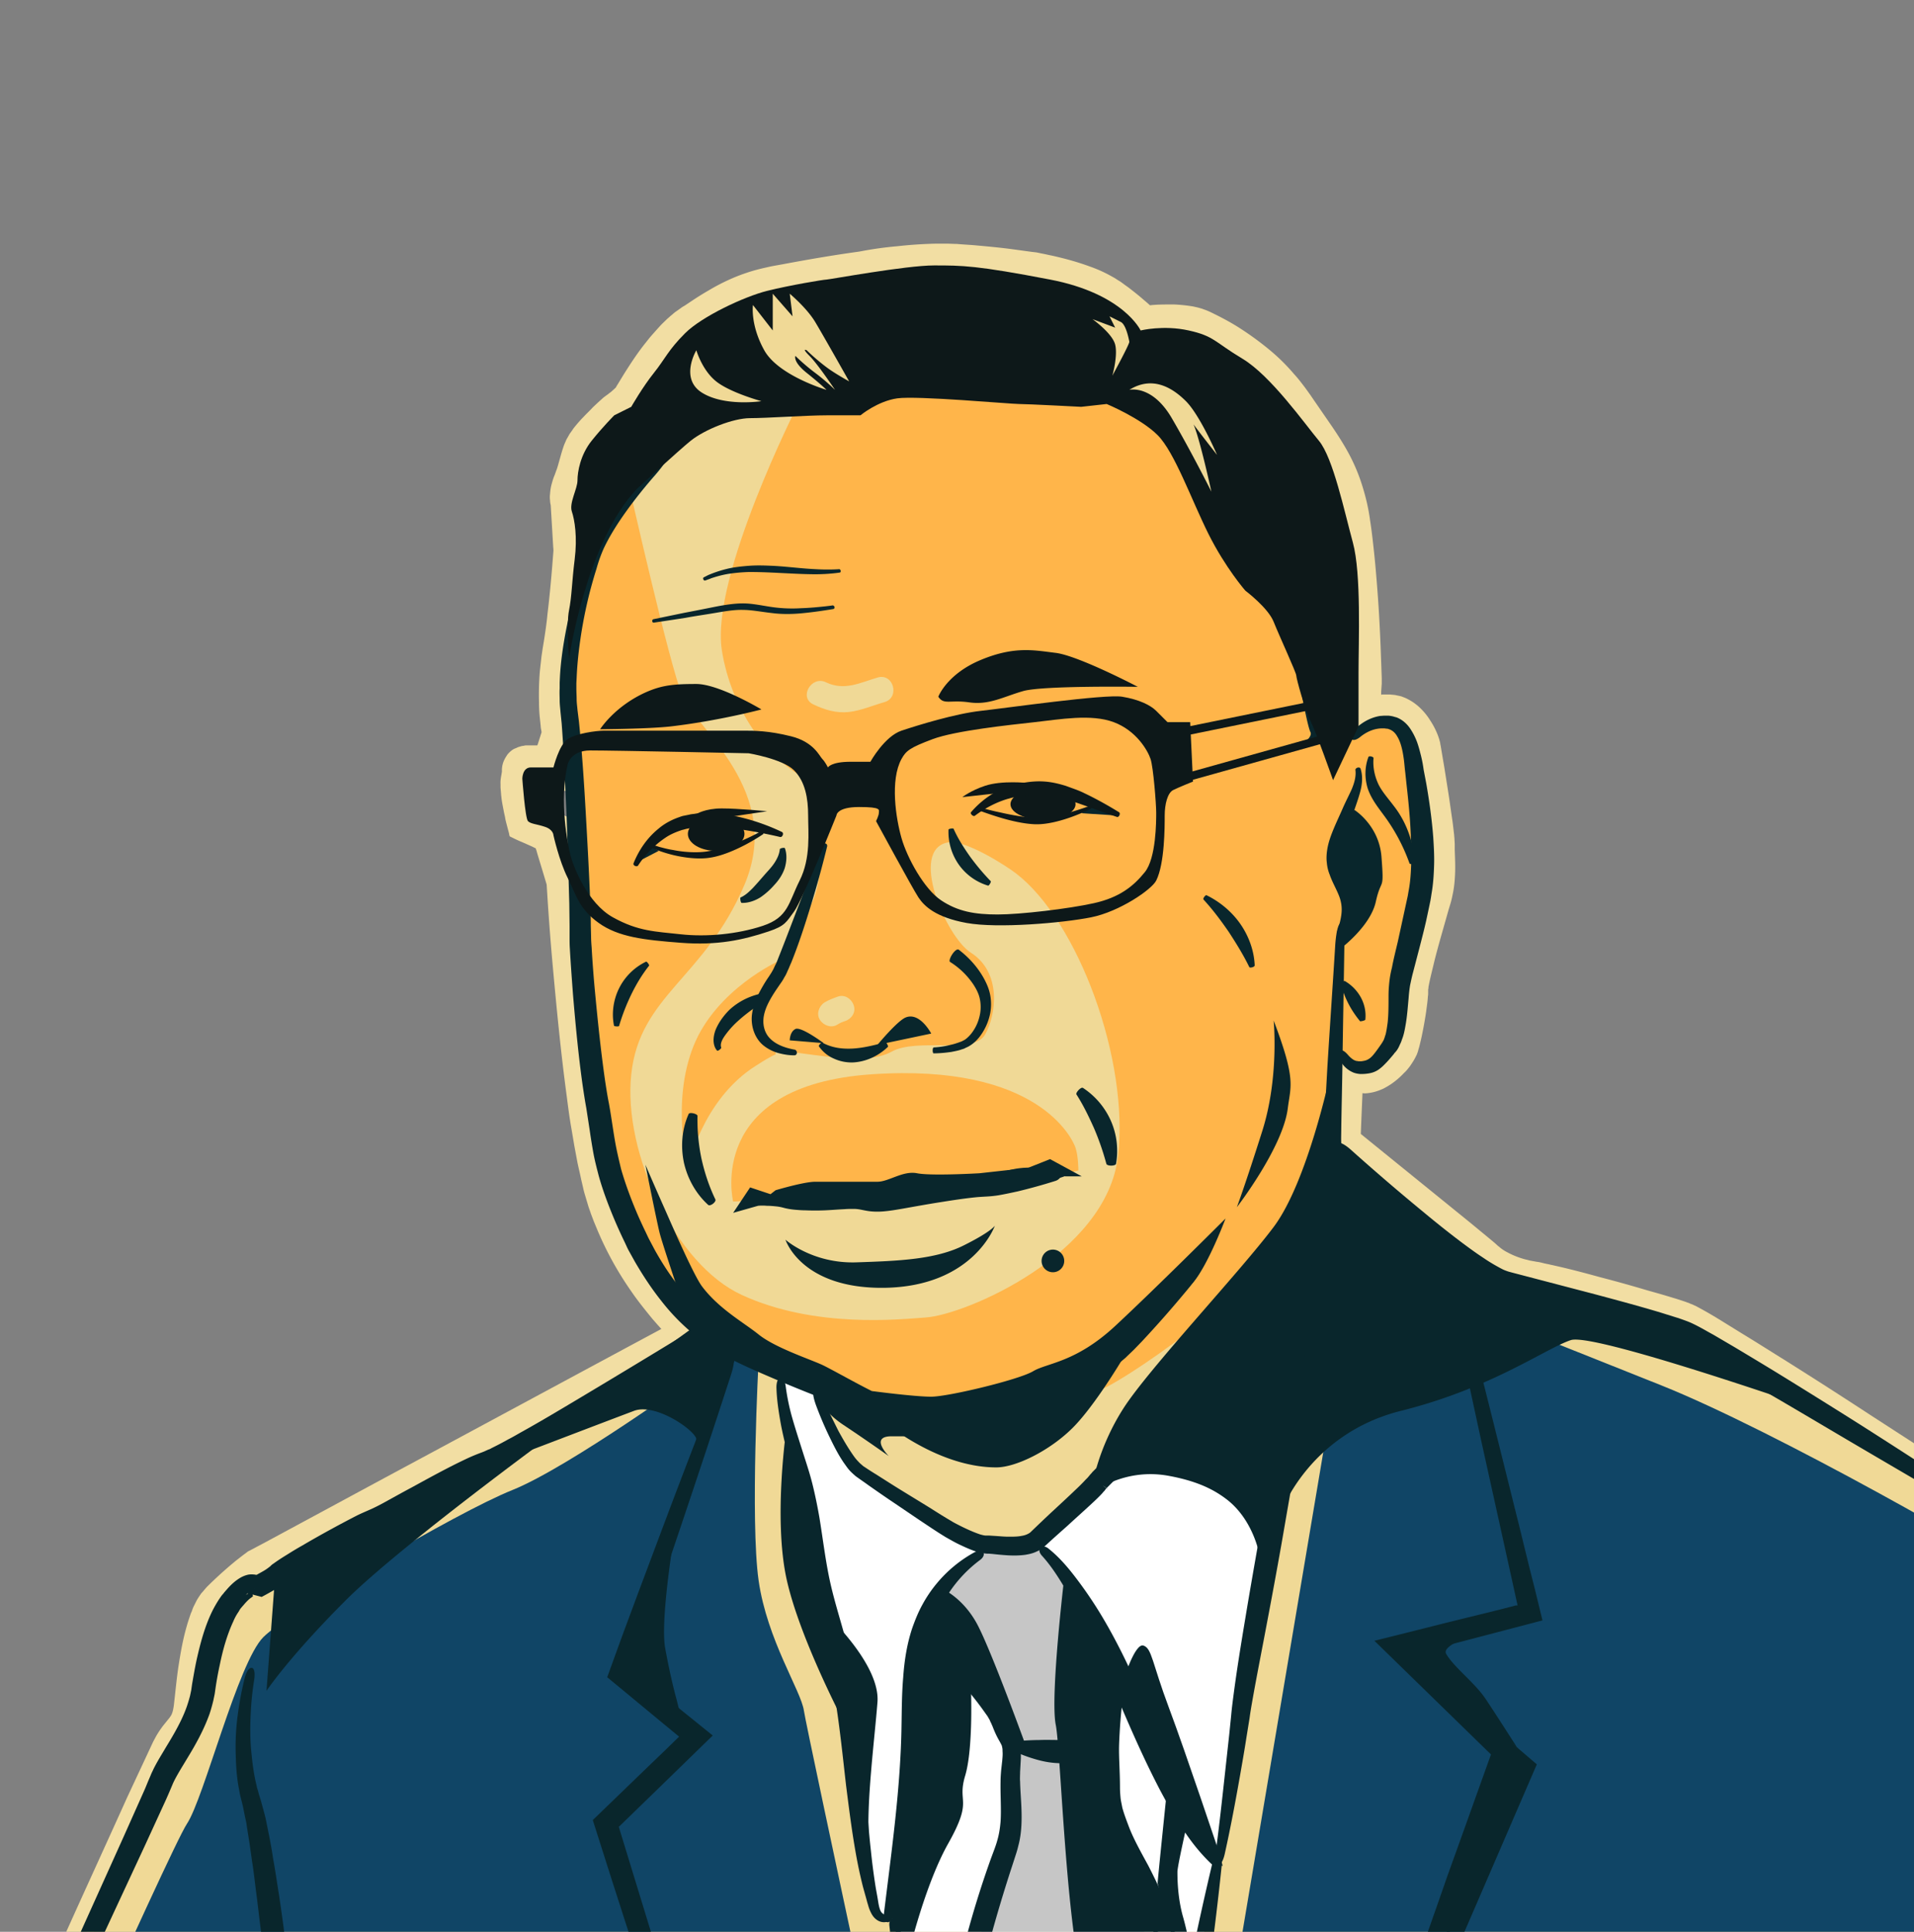
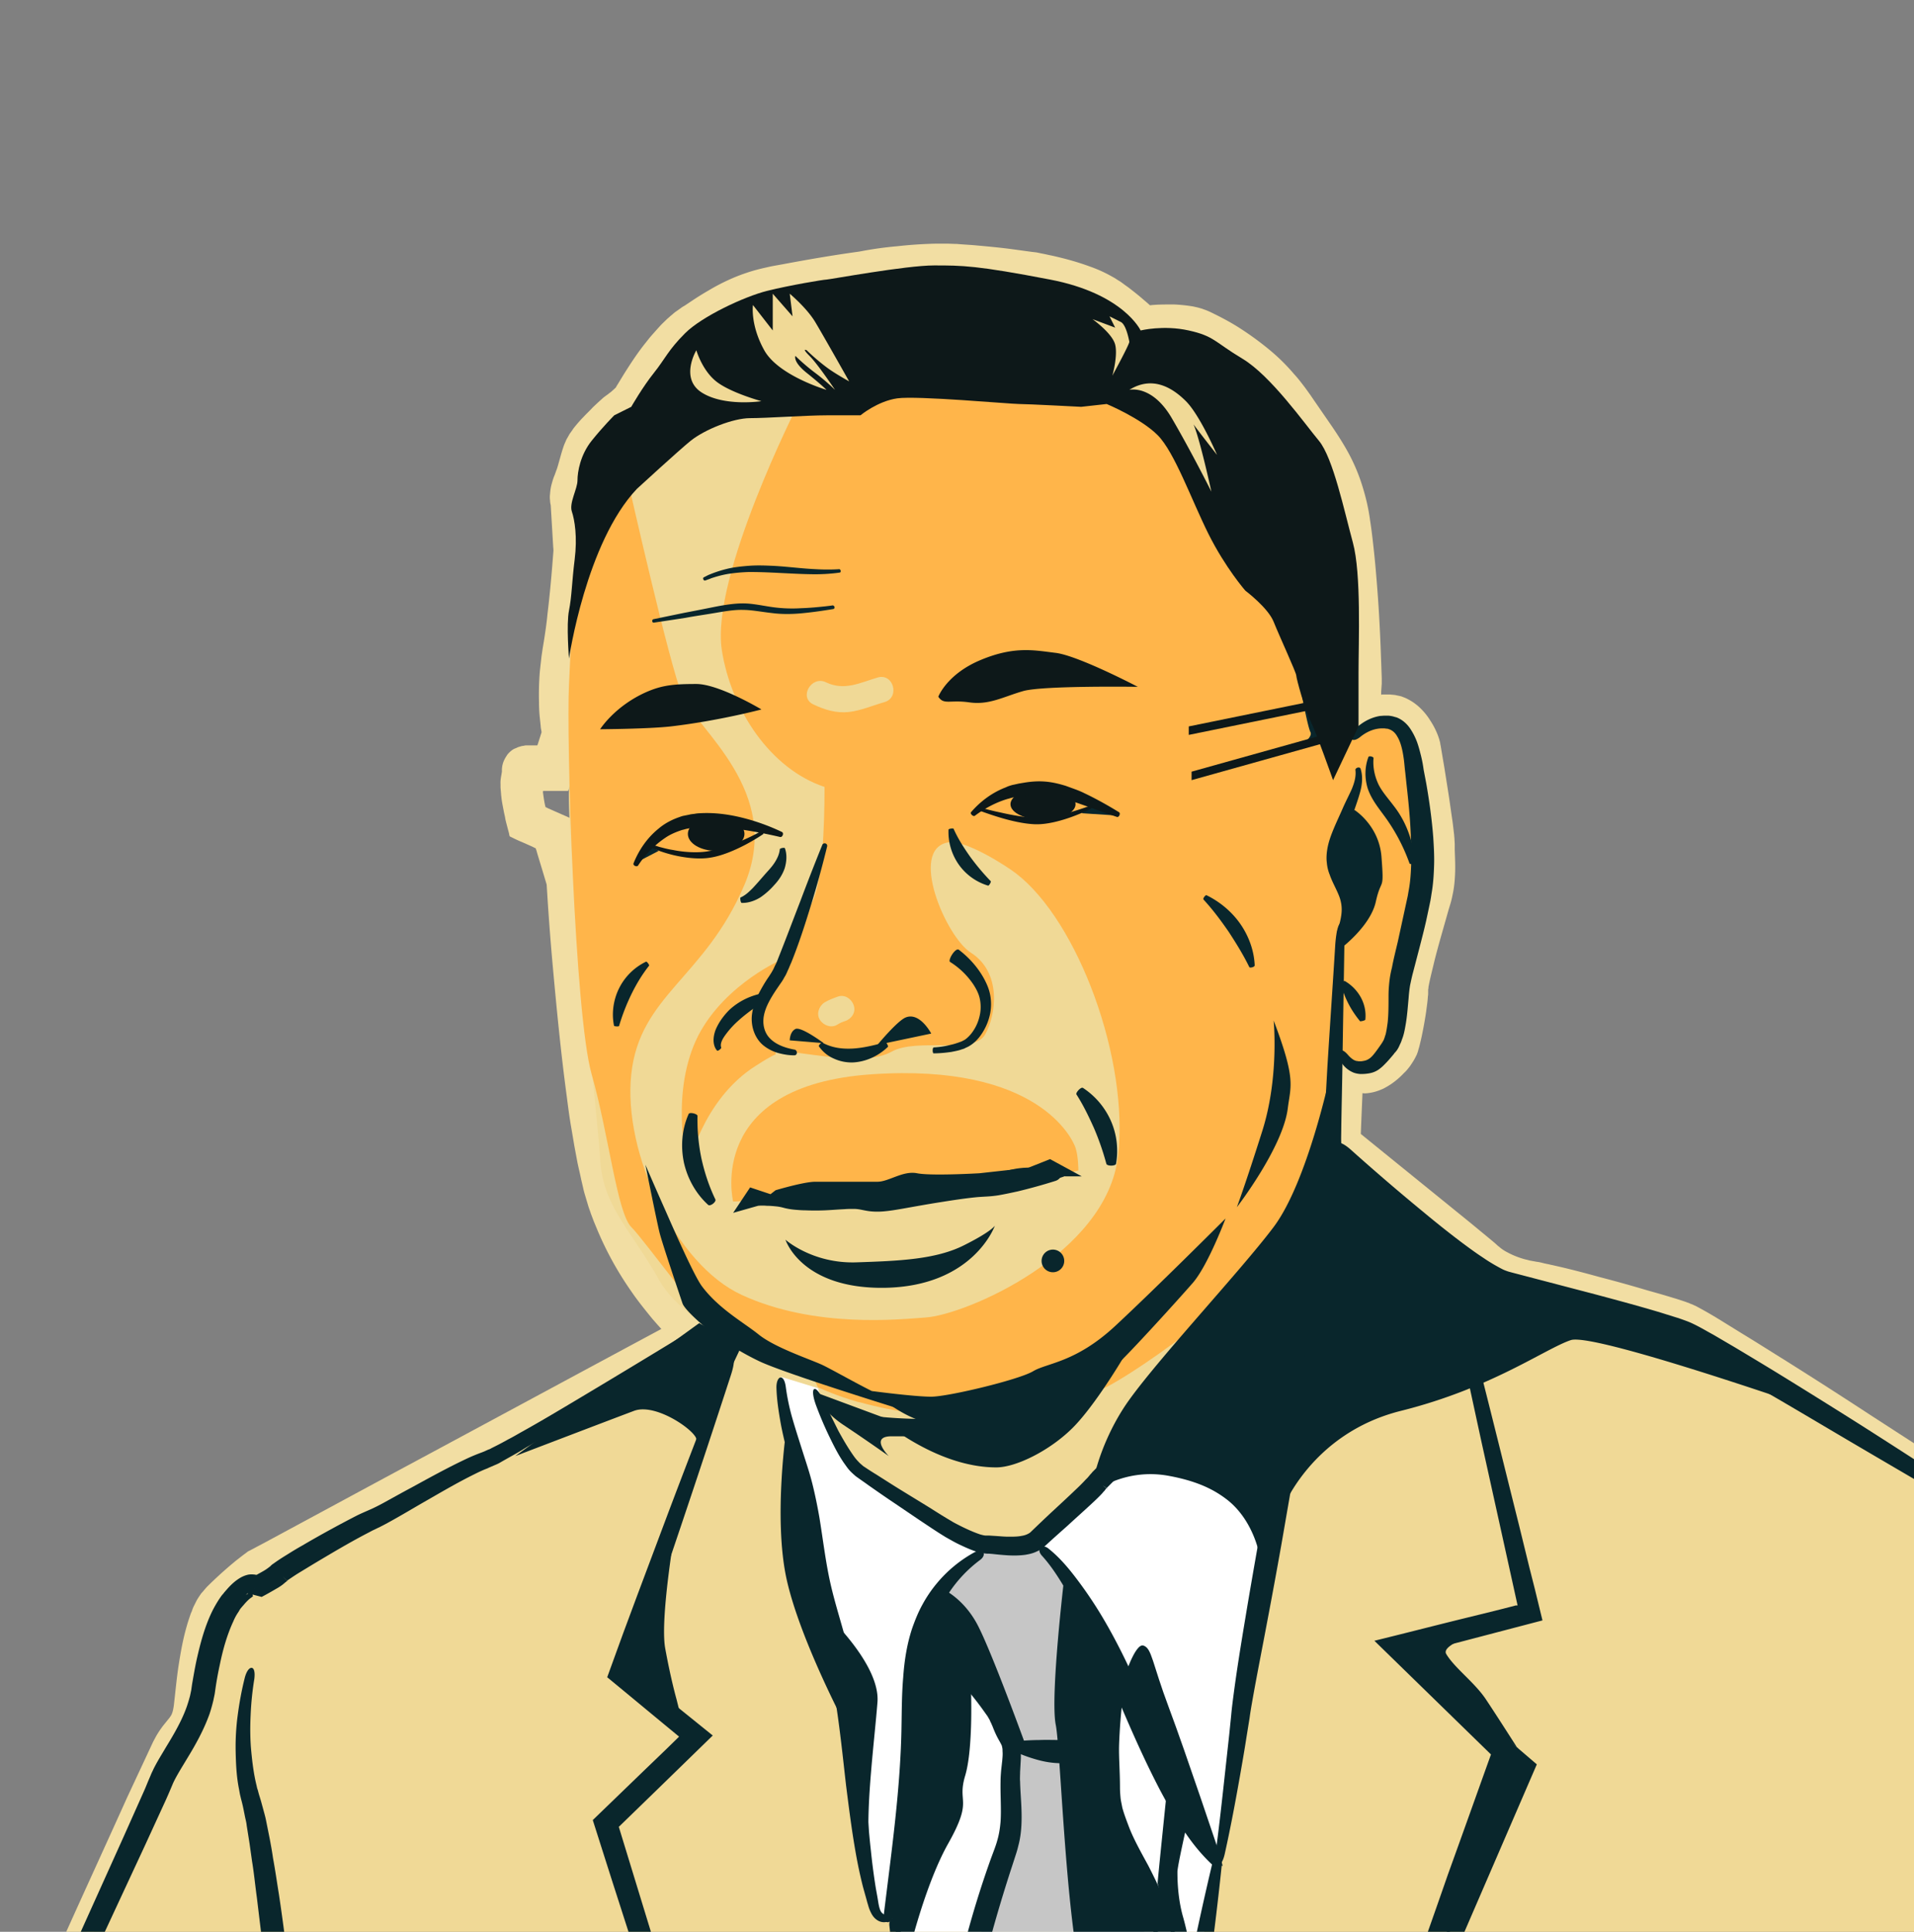
<svg xmlns="http://www.w3.org/2000/svg" width="220" height="222" fill="none" viewBox="0 0 220 222">
  <rect x="0" y="0" width="220" height="222" fill="#808080" stroke="none" />
  <path fill="#F2DEA3" d="M247.816 219.204c-.618-3.9-1.236-7.768-1.887-11.668-.325-1.95-.65-3.868-1.008-5.818-.358-1.917-.716-3.868-1.204-5.688a90.903 90.903 0 0 0-1.691-5.59c-.585-1.852-1.236-3.737-1.854-5.59l-.976-2.795-.228-.683-.13-.357c-.032-.065-.032-.065-.032-.13l-.065-.163a13.755 13.755 0 0 0-.553-1.202 6.69 6.69 0 0 0-.651-1.073c-.227-.325-.52-.617-.618-.682-.162-.13-.39-.163-.585-.163h-.228l-.098.033a.455.455 0 0 0-.195.065l-.097.032c-.13.033-.195.098-.293.13-.455.065-.878.13-1.236.228-.163.065-.358 0-.586 0-.195-.033-.422-.033-.65-.065l-10.149-6.403-9.79-6.11a785.907 785.907 0 0 0-9.791-6.045c-1.626-1.008-3.285-1.983-4.912-2.99l-2.472-1.463c-.813-.487-1.659-.942-2.439-1.365l-.293-.13c-.098-.032-.195-.097-.228-.097l-.065-.033h-.032c-.033.065.065-.162.065-.26l.097-.357c-.422 1.202-.13.325-.227.585h-.065l-.326-.098c-.422-.13-.878-.26-1.333-.39-.911-.26-1.822-.52-2.765-.78l-5.562-1.463c-1.854-.455-3.708-.91-5.53-1.3-.228-.032-.455-.097-.683-.13-.228-.032-.455-.097-.65-.097l-.716-.098a6.408 6.408 0 0 1-.846-.162 12.48 12.48 0 0 1-3.22-1.235c-.52-.293-1.008-.585-1.529-1.008l-.195-.162-.228-.195-.162-.13-.521-.423-2.244-1.787-4.521-3.575-9.954-7.866c.098-3.412.228-6.825.326-10.237l3.903-1.528c.195-.358-2.635 2.73-1.334 1.333l.163-.163c.065-.097.163-.162.228-.26.13-.162.26-.325.357-.487.098-.163.228-.293.326-.456l.065-.13.065.033c.065.032.13.065.227.13.163.097.358.162.586.26l.163.065h.162c.098-.032.033 0 .358-.195.26-.163.52-.423.781-.683.227-.26.455-.552.52-.715v-.032-.033l.033-.162.162-.715c.195-.943.391-1.95.521-2.893.065-.455.13-.942.13-1.365v-.78c0-.097 0-.227.032-.292l.033-.228c.032-.162.032-.325.065-.455a39.79 39.79 0 0 1 .683-3.217c.488-2.048 1.041-4.063 1.594-6.046l.195-.747c.065-.195.098-.358.13-.553.065-.39.13-.78.163-1.202.065-.845 0-1.755-.033-2.828 0-.26-.032-.552-.032-.845v-.227l-.033-.325a11.388 11.388 0 0 0-.195-1.43c-.13-1.008-.293-2.015-.455-3.023l-.488-3.023-.163-1.56-.13-.747-.033-.195c0 .032 0-.033-.032-.065-.26-.683-.683-1.3-.976-1.528-.032-.032-.065-.032-.098-.065-.032 0-.032-.032-.065-.032h-.065H159.179l-.163.032-.357.098-.163.032-.195.13-.423.26c-.651-.26-1.138-.487-1.496-.617-.358-.13-.586-.228-.748-.293l-.13-.032h-.033-.033l-.065-.033-.618-.325-1.268-.617.293-5.33-.065-1.723-.098-1.755c-.13-2.34-.26-4.68-.455-7.02-.196-2.308-.423-4.648-.749-6.858-.357-2.178-.91-4.128-1.886-5.948-.943-1.82-2.375-3.672-3.741-5.72l-.52-.747-.456-.618c-.325-.422-.618-.812-.975-1.202a20.95 20.95 0 0 0-2.277-2.21 25.638 25.638 0 0 0-2.603-1.918 26.385 26.385 0 0 0-2.797-1.56c-.228-.098-.488-.228-.585-.26-.065-.033-.13-.033-.228-.065l-.13-.033-.163-.032a8.115 8.115 0 0 0-1.366-.13c-.488 0-1.008 0-1.529.032l-.39.033-.195.032c-.13 0-.293.033-.423.033-.586.065-1.171.162-1.789.26a62.338 62.338 0 0 1-1.561-1.43l-.488-.423-.391-.325-1.561-1.267-.39-.293c-.13-.097-.293-.227-.358-.26-.098-.065-.163-.13-.293-.195l-.325-.195a10.654 10.654 0 0 0-1.626-.682 26.289 26.289 0 0 0-3.741-1.04l-.976-.195-.228-.033-.195-.032-.52-.065a44.11 44.11 0 0 0-2.049-.26c-1.367-.163-2.765-.325-4.131-.423-.683-.065-1.366-.097-2.05-.162-.292 0-.618-.033-.91-.033h-.976c-1.301.033-2.667.13-4.034.293-1.366.13-2.732.325-4.098.52-2.732.39-5.497.845-8.262 1.365l-.52.097-.488.098c-.325.065-.65.13-.943.195-.618.13-1.236.325-1.822.487-1.171.39-2.212.878-3.318 1.528a36.05 36.05 0 0 0-1.724 1.072l-.91.585-.228.13-.098.065-.065.065-.293.228c-.845.617-1.691 1.527-2.472 2.535a40.829 40.829 0 0 0-2.244 3.25l-.553.91-.325.488c-.033.065-.13.195-.195.292l-.13.163-.163.195c-.13.13-.228.26-.358.39l-.293.292a3.285 3.285 0 0 1-.52.423l-.488.39-.26.195-.196.13-.422.39-.488.487-.944.943c-.292.325-.585.617-.78.91l-.065.097c-.033.033-.033.065-.065.065l-.065.065v.033l-.26-.13-.13-.065c.162.097-.391-.195.357.195v.032l-.065.098c-.032.065-.065.13-.097.227-.13.293-.228.618-.326 1.105-.13.455-.293 1.04-.488 1.593-.065.13-.097.292-.162.422l-.13.325c-.066.163-.098.293-.13.423-.033.13-.033.227-.033.26H68.2c-.195 0-.357 0-.553.032-.195.033-.39.033-.618.098-.065 0-.13.032-.162.032a.462.462 0 0 0-.195.066c-.066.032-.163.032-.26.065l-.196.065-.13.064h-.032c4.228-1.82 1.17-.52 2.114-.942l-.033-.098.26 1.008.196 3.283.097 1.657.033.423v.39l-.033.325-.065.845c-.162 2.242-.39 4.452-.683 6.695a59.23 59.23 0 0 1-.488 3.347l-.13.846-.13.747c-.032.26-.065.488-.098.748-.032.26-.065.487-.065.747a23.155 23.155 0 0 0-.097 2.99c0 .488.032.975.097 1.463.033.227.033.487.065.715 0 .13.033.227.066.357l.032.195.065.358-.032.747-.033.748c-.618 1.885-1.269 3.737-1.887 5.623h-2.862c-.032 0 0 .032-.032.064v.131c.064.455.13.942.227 1.397l.065.26.033.033h.032l.26.13 2.505 1.105 1.399 4.745.585 2.015c.065.13.033.292.065.455l.033.357.032.455.065.943c.163 2.503.326 5.005.52 7.54.391 5.005.88 10.01 1.497 14.983.163 1.235.325 2.47.52 3.705l.293 1.853.326 1.82c.097.617.227 1.202.357 1.787l.196.878c.065.292.162.552.227.845l.228.845c.065.293.195.553.293.845l.292.845.326.813a31.367 31.367 0 0 0 3.382 6.24c.651 1.007 1.4 1.95 2.147 2.86.39.455.781.91 1.171 1.332.196.228.39.423.618.65l.586.585 1.854 1.756-1.92 1.592-2.146 1.755c-10.181 5.33-20.395 10.628-30.576 15.958-5.074 2.633-10.116 5.265-15.19 7.898l-1.887.975-.357.032c-.033 0-.033.033-.065.033l-.195.13c-.26.195-.553.422-.814.617a41.137 41.137 0 0 0-3.09 2.698c-.162.13-.195.195-.26.26l-.098.098a.695.695 0 0 0-.097.162c-.065.098-.13.195-.195.325l-.196.39c-.064.13-.13.26-.162.423-.065.13-.13.26-.163.422-.097.293-.227.585-.293.91-.357 1.268-.65 2.6-.878 3.965-.227 1.365-.39 2.73-.585 4.16-.098.715-.228 1.69-.716 2.633-.26.488-.553.878-.813 1.17-.26.293-.423.52-.618.748-.163.227-.325.487-.488.747l-.228.39-.227.488-.911 1.917-1.854 3.803c-2.44 5.135-4.912 10.303-7.351 15.438-4.912 10.27-9.824 20.573-14.735 30.843-5.985 12.383-7.579 11.636-1.984-.91 4.716-10.368 9.4-20.735 14.117-31.136 2.341-5.2 4.716-10.368 7.058-15.568l1.822-3.9.91-1.95.228-.487c.098-.195.195-.358.293-.553.195-.357.422-.715.683-1.072.227-.325.52-.651.715-.911a3.49 3.49 0 0 0 .423-.585c.163-.325.26-.812.325-1.495.163-1.397.293-2.86.52-4.29.229-1.462.489-2.925.912-4.387.097-.358.227-.748.358-1.138.064-.195.13-.39.227-.585.065-.195.13-.39.228-.585l.293-.585c.097-.195.227-.39.357-.585l.196-.292.26-.293c.162-.195.358-.423.455-.52a47.239 47.239 0 0 1 3.318-2.99l.878-.683.228-.162c.13-.098.228-.195.39-.26l.553-.293 1.887-1.007c5.009-2.698 10.05-5.428 15.06-8.125 9.986-5.363 19.972-10.758 29.958-16.121.585-.487 1.17-1.008 1.756-1.495l-.065 3.348c-.293-.293-.52-.488-.78-.748a15.674 15.674 0 0 1-.716-.747 55.358 55.358 0 0 1-1.334-1.496c-.846-1.04-1.691-2.08-2.44-3.185a37.771 37.771 0 0 1-3.87-7.02l-.39-.942-.358-.943c-.098-.325-.228-.617-.326-.975l-.292-.975c-.098-.325-.196-.65-.26-.975l-.228-.975c-.13-.65-.293-1.3-.423-1.918l-.358-1.917-.325-1.918c-.228-1.267-.39-2.535-.553-3.802-.683-5.07-1.171-10.141-1.627-15.178-.227-2.535-.422-5.07-.585-7.606l-.098-1.56-.488-1.625-.553-1.82-.13-.455-.065-.195-.032-.065-.033-.032H61.5l-.325-.163-1.171-.52c-.488-.195-.944-.422-1.4-.65-.032 0-.032-.065-.032-.065l-.032-.097-.033-.195-.097-.358-.195-.747c-.066-.26-.13-.488-.163-.748l-.13-.585c-.098-.552-.228-1.105-.293-1.722 0-.065-.032-.196-.032-.326l-.033-.39-.033-.39v-.39c-.032-.52.098-.974.163-1.462a2.74 2.74 0 0 1 .325-1.43c.098-.195.196-.325.293-.488.13-.162.293-.325.455-.455a1.65 1.65 0 0 1 .52-.292c.099-.033.196-.098.294-.13l.325-.098c.098-.032.228-.032.358-.065.13-.032.227-.032.357-.032h1.074-.651c-.032 0 0 0 0 0h1.497-.781l.032-.065.456-1.43v-.033l-.033-.227a2.55 2.55 0 0 1-.065-.455c-.032-.325-.065-.618-.097-.91a17.05 17.05 0 0 1-.098-1.82c-.032-1.203 0-2.405.098-3.575l.097-.878.098-.877.13-.878.13-.78c.163-1.04.325-2.113.423-3.185.26-2.145.455-4.29.618-6.435l.065-.813V63.2l-.032-.423-.098-1.657-.195-3.283.26 1.008-.033-.098-.032-.065-.033-.065-.032-.13c-.033-.065-.033-.13-.065-.195l-.033-.162-.032-.13a2.509 2.509 0 0 1-.065-.488 2.866 2.866 0 0 1 0-.748c.032-.455.097-.845.195-1.17.097-.357.195-.682.325-.975l.13-.357c.033-.098.065-.195.098-.26.13-.358.227-.748.358-1.203.13-.455.292-1.072.52-1.69.065-.162.13-.292.195-.455.065-.162.13-.26.26-.487l.163-.293.163-.227.162-.228.13-.195c.39-.487.749-.91 1.139-1.3.358-.39.748-.747 1.106-1.137l.553-.52.65-.585.13-.098.13-.097.228-.163.163-.13c.13-.097.228-.162.325-.26.195-.163.456-.422.39-.358 0 .033.066-.065.13-.195l.26-.422.554-.91c.78-1.235 1.594-2.503 2.57-3.705.227-.293.487-.618.748-.91.26-.293.52-.585.813-.91.26-.293.585-.585.878-.878.163-.13.325-.292.488-.422.163-.13.325-.293.52-.423l.553-.39.13-.097.098-.065.228-.13.878-.585a31.92 31.92 0 0 1 1.887-1.17c1.3-.78 2.862-1.528 4.358-2.015.748-.26 1.529-.455 2.277-.618.39-.097.748-.162 1.106-.227l.553-.098.52-.097c2.798-.52 5.628-1.008 8.49-1.398a41.915 41.915 0 0 1 4.391-.617 49.728 49.728 0 0 1 4.424-.293h1.171c.39 0 .813.032 1.203.032.716.066 1.464.098 2.18.163 1.431.13 2.862.26 4.293.455l2.147.293.553.064.325.066.293.064c.39.066.748.163 1.106.228 1.464.325 2.927.715 4.424 1.268.748.26 1.496.585 2.277 1.007l.585.325c.195.13.39.26.618.39.228.163.358.26.488.358l.455.325c.586.455 1.171.91 1.724 1.397l.423.358.325.292.261-.032.488-.033c.65-.032 1.333-.032 2.016-.032a18.44 18.44 0 0 1 2.18.227l.292.065.293.065c.195.065.39.098.618.195.488.163.748.293 1.074.455 1.203.585 2.341 1.203 3.415 1.918a35.275 35.275 0 0 1 3.123 2.307 22.495 22.495 0 0 1 2.797 2.763c.455.488.846 1.008 1.268 1.56l.586.813.488.715 2.016 2.925c.684 1.007 1.399 2.112 2.017 3.282a20.935 20.935 0 0 1 1.529 3.738c.39 1.267.683 2.568.846 3.835.195 1.235.325 2.47.455 3.673.13 1.202.228 2.405.325 3.607.196 2.405.326 4.778.423 7.183l.065 1.788.065 1.82v.65l-.032.455-.033.455v.357h.033c.032-.032.065-.032.097-.032h.879c.195.032.39.032.618.065.26.065.488.097.715.162.228.098.456.163.683.293.195.097.423.227.618.357.195.13.358.26.521.39a7.311 7.311 0 0 1 1.496 1.755 8.69 8.69 0 0 1 .911 1.82l.097.293c.033.13.065.227.098.357.032.13.032.26.065.358l.033.195.13.78.26 1.527.488 3.088c.162 1.04.292 2.048.455 3.12.065.52.13 1.04.195 1.625 0 .163.033.293.033.455l.032.553v.682c.033.975.098 2.145 0 3.348a12.03 12.03 0 0 1-.26 1.852c-.065.325-.13.618-.228.943l-.227.747c-.553 1.983-1.139 3.933-1.627 5.883-.227.975-.488 1.95-.65 2.828-.033.13-.033.195-.033.292l-.032.13v.098h0v.227c0 .163 0 .325-.033.488-.032.617-.13 1.17-.195 1.722a46.807 46.807 0 0 1-.585 3.185l-.196.813-.065.227a5.46 5.46 0 0 0-.097.358l-.13.358-.163.325c-.195.39-.423.715-.618 1.007-.228.293-.423.553-.683.78a8.865 8.865 0 0 1-1.561 1.333c-.163.097-.293.195-.488.292a3.272 3.272 0 0 1-.586.293 5.403 5.403 0 0 1-1.366.39c-.228.032-.488.065-.716.032l-.357-.032-.358-.098-.163-.032h-.032s0-.033-.033 0h-.032l-.326-.13c-.097-.033-.227-.098-.325-.13l-.195-.098c-.26-.13-.553-.227-.813-.39a7.425 7.425 0 0 1-.456-.26c-.097-.032-.162-.097-.26-.162l-.162-.13-.098-.098-.065-.065-.065-.032-.098-.098 3.904-1.527c-.098 2.665-.228 5.33-.326 7.962l8.1 6.566 4.488 3.64 2.245 1.852.585.488.391.357.065.033.065.065c.227.195.553.422.878.585.65.357 1.399.65 2.147.845.195.032.357.097.553.13l.715.13c.293.032.521.097.781.162s.488.098.748.163c1.952.422 3.806.91 5.692 1.43 1.887.487 3.741 1.007 5.595 1.56.943.26 1.854.52 2.797.812.456.13.944.293 1.432.455l.357.13.098.033.13.065.26.097c.195.098.293.13.423.195l.358.195c.911.488 1.724.975 2.57 1.496l2.472 1.527c1.659 1.008 3.285 2.048 4.911 3.055a620.923 620.923 0 0 1 9.726 6.24l9.693 6.273 9.27 6.078.163.097c.065.033.097.098.163.033.097-.065.195-.13.325-.163l.065-.032.228-.098c.162-.065.325-.097.52-.13l.26-.065.293-.032c.195-.033.39-.033.585-.033.781.033 1.562.26 2.18.715.162.098.325.228.455.39.163.13.26.26.358.358.228.227.39.487.553.715.325.487.618.975.846 1.462.26.488.455.975.65 1.463l.065.195c.033.032.065.195.065.227l.13.358.228.715.911 2.828c.618 1.885 1.203 3.77 1.756 5.655a106.374 106.374 0 0 1 1.627 5.752c.488 2.015.78 3.966 1.138 5.916.325 1.95.618 3.9.911 5.85.585 3.9 1.106 7.8 1.659 11.733 1.073 8.125 1.138 12.253.65 12.318-.585.065-1.626-3.933-2.927-11.993z" />
  <path fill="#F0D996" d="M65.403 81.204s.325-11.05.975-13.65c.651-2.6 7.482-13.326 10.734-18.2 3.253-4.876 9.433-5.851 16.59-6.501 7.155-.65 13.01-2.275 20.492-.975 7.481 1.3 18.54 2.275 22.769 5.85 4.228 3.575 7.806 13 10.408 19.826 2.603 6.825 5.855 19.5 5.855 19.5s3.904-4.55 5.53-4.225c1.626.325 3.578 1.95 3.903 6.175.326 4.226.651 12.026 0 16.901-.65 4.875-1.951 6.825-2.277 9.75-.325 2.925-.325 5.525-1.626 6.5-1.301.976-4.554-1.3-4.554-1.3l-1.301 8.776s-9.758 21.125-11.71 22.425c-1.951 1.3-12.36 17.551-17.564 21.451-5.205 3.9-6.506 3.575-9.108 4.225-2.602.65-9.758-5.2-11.059-5.2-1.301 0-5.205-3.575-5.855-5.2-.65-1.625-4.554-8.45-4.554-8.45s-13.987-5.851-17.24-11.701c-3.252-5.85-6.505-8.45-6.83-13.975-.326-5.525-3.904-36.726-3.578-42.576.325-5.85 0-9.426 0-9.426z" />
  <path fill="#FFB54A" d="M161.033 84.13c-3.253-1.626-6.831.324-6.831.324s0-4.225-3.578-10.725-10.084-18.85-13.662-23.076c-3.578-4.225-.325-4.875-9.432-6.5-9.108-1.625-35.78 2.275-35.78 2.275s-10.084 19.826-8.783 28.276c1.074 6.858 5.562 13.65 11.808 15.73 0 4.746-.26 10.921-1.4 13.196-1.95 3.9-5.529 10.725-6.18 12.675-.65 1.95-.324 4.225 3.254 4.55 3.578.325 9.107 1.625 12.035 0 2.927-1.625 9.432.325 10.734-1.95 1.301-2.275 1.951-7.15-1.627-9.425-2.862-1.82-7.188-11.895-2.602-12.675 1.952-.325 6.571 2.632 7.807 3.575 7.156 5.525 13.01 21.45 11.709 32.501-1.333 11.31-17.564 18.233-22.118 18.525-2.863.195-12.686 1.3-21.143-2.6-7.579-3.477-13.661-16.25-12.686-25.351.976-9.1 8.457-11.05 13.011-21.775 4.554-10.726-5.53-17.876-7.156-21.776-1.496-3.608-6.18-24.376-6.18-24.376s-1.952 3.575-4.228 6.825c-2.277 3.25-2.277 10.076-2.602 16.251-.326 6.175.65 38.026 2.602 44.851 1.951 6.826 2.927 15.926 4.553 17.551 1.627 1.625 8.783 11.7 10.734 12.675.911.455 3.741 1.918 6.766 3.413 1.366 1.073 4.033 2.698 8.49 3.998h.032c.098.032.195.065.293.065 1.854.52 4.033.975 6.538 1.3 12.686 1.625 15.613-.325 20.817-2.6 5.205-2.275 19.842-13.651 22.444-17.551 2.602-3.9 4.554-19.501 4.879-20.151.326-.65 1.301.65 2.603 0 1.301-.65 2.927.65 3.578-2.275.65-2.925 4.228-16.9 4.228-18.2 0-1.3.325-15.926-2.927-17.55zm-63.916 33.215c-.163.065-.293.098-.423.163s-.293.13-.423.227c-.683.455-1.594.13-2.017-.52-.455-.682-.13-1.592.52-2.015.489-.292 1.009-.487 1.562-.682.78-.26 1.561.292 1.789 1.007.293.813-.26 1.593-1.008 1.82zm4.553-36.66c-1.366.39-2.7.974-4.098 1.137-1.464.162-2.797-.26-4.099-.878-1.69-.812-.195-3.347 1.464-2.535 2.115 1.008 3.871.065 5.953-.553 1.821-.52 2.569 2.308.78 2.828z" />
  <path fill="#FFB54A" d="M84.268 138.081s-3.253-13.325 15.938-14.625c19.191-1.301 23.095 7.475 23.42 8.45.325.975.325 2.6.325 2.6s-6.18 1.625-9.758 1.95c-3.578.325-29.925 1.625-29.925 1.625zM89.473 110.455s-7.156 3.25-9.758 9.751c-2.603 6.5-.651 13.975-.651 13.975s1.626-7.8 7.807-11.7c2.081-1.333 2.276-1.3 2.276-1.3l.326-10.726z" />
  <path fill="#F0D996" d="M80.69 152.706c-.325 0-26.022 16.576-26.022 16.576l-24.07 12.675s-.325-.325-3.578 2.275c-3.253 2.601-2.927 11.376-5.204 13.651-2.277 2.275-30.25 64.027-30.25 64.027l259.567.325-.325-29.251s-4.554-24.051-5.53-31.851c-.976-7.8-3.903-22.751-8.457-23.401-4.554-.65-6.18-2.925-6.18-2.925s-30.251-18.85-40.985-23.076c-10.734-4.225-9.758-1.3-16.263-4.225-6.506-2.925-20.492-14.3-20.492-14.3s-23.583 34.613-26.51 37.539c-2.928 2.925-6.506 6.5-10.409 6.825-3.903.325-7.644-3.413-9.758-4.225-3.383-1.3-8.132-4.876-8.132-4.876l-4.554-10.075-12.848-5.688z" />
-   <path fill="#104566" d="M-2.481 262.072s22.02-49.564 23.972-52.489c1.952-2.925 5.855-18.525 8.782-21.45 2.928-2.926 22.119-14.301 28.625-16.901 6.505-2.6 21.663-13.553 21.663-13.553l2.732-3.673 3.903 2.276s-.976 18.525 0 25.35c.976 6.826 4.88 12.676 5.205 14.951.325 2.275 13.986 65.652 13.986 65.652l-108.868-.163zM152.901 162.132L135.986 262.56l111.244-.325s.325-28.276-1.627-37.051c-1.951-8.775-6.83-39.651-11.384-42.902-4.554-3.25-30.251-17.875-43.262-23.075-13.01-5.2-26.997-10.726-26.997-10.726l-11.059 13.651z" />
  <path fill="#fff" d="M89.798 158.232l4.228 1.3s1.627 6.5 3.578 8.45c1.952 1.95 9.433 6.5 11.06 7.475 1.626.975 3.903 2.275 4.879 2.275.976 0 2.277.65 3.903 0s11.385-11.05 11.385-11.05l22.118-30.551-6.505 56.227-4.554 20.8-8.132 48.752-21.468.325-7.481-41.926s-.651.325-1.952-.65c-1.301-.975-1.626-9.101-1.951-11.376-.326-2.275 0-10.4-.651-12.675-.65-2.275-3.253-7.475-4.554-12.351-1.301-4.875-2.277-14.625-2.602-16.25-.325-1.625-1.301-8.775-1.301-8.775z" />
  <path fill="#C6C6C6" d="M113.542 177.732s-3.578 3.575-3.903 3.575c-.325 0-2.277 3.576-2.277 3.576l8.783 13.975s.325 8.775 0 11.05c-.326 2.275-3.253 11.376-4.554 16.576-1.301 5.2-.553 35.751-.553 35.751l21.24-.325 4.684-30.551s-5.855-9.1-7.156-13.325c-1.301-4.226-2.472-10.758-3.188-14.333-.715-3.543 1.236-13.293 1.236-13.293l-8.131-12.676h-6.181z" />
  <path fill="#09262C" d="M100.792 220.634c-.423-.293-.618-.683-.78-1.04-.163-.358-.228-.683-.326-.975-.162-.618-.357-1.268-.52-1.886a53.61 53.61 0 0 1-.813-3.835c-.456-2.567-.78-5.167-1.106-7.735-.586-5.135-1.074-10.27-2.31-15.145-.618-2.438-1.43-4.941-1.951-7.573-.52-2.633-.716-5.233-1.009-7.768a44.866 44.866 0 0 0-.553-3.737c-.227-1.236-.553-2.471-.878-3.738-.293-1.268-.618-2.535-.846-3.835-.227-1.3-.422-2.6-.455-3.933 0-.747.26-1.137.488-1.137.26 0 .488.357.585 1.072.163 1.235.423 2.47.781 3.705.358 1.235.748 2.438 1.139 3.673.39 1.235.813 2.47 1.138 3.77.325 1.3.586 2.6.813 3.9.423 2.6.716 5.135 1.269 7.573.553 2.437 1.366 4.875 2.017 7.443 1.3 5.167 1.658 10.432 2.016 15.6.163 2.568.326 5.135.618 7.703a75.98 75.98 0 0 0 .488 3.802c.098.651.228 1.268.325 1.886.098.65.228 1.235.488 1.43.163.162.358.227.488.292.13.065.293.065.391.13.097.065.13.293-.131.52-.26.098-.813.228-1.366-.162z" />
  <path fill="#09262C" d="M101.605 219.886c.879-7.248 1.92-14.463 2.017-21.613.033-1.82.033-3.673.195-5.525.13-1.885.423-3.803 1.041-5.655.325-.91.683-1.821 1.171-2.698a14.892 14.892 0 0 1 1.626-2.405 14.92 14.92 0 0 1 4.424-3.64c.976-.455 1.366.325.586.91a15.14 15.14 0 0 0-3.578 3.77c-.976 1.43-1.627 3.023-2.05 4.68-.813 3.348-.683 6.923-.748 10.595-.065 3.706-.488 7.443-1.138 11.051-.651 3.64-1.496 7.215-2.44 10.725-.357 1.203-1.203 1.04-1.106-.195zM139.24 214.198c-1.268-1.202-2.374-2.6-3.318-4.062a31.586 31.586 0 0 1-1.366-2.21 78.01 78.01 0 0 1-1.236-2.243c-1.594-3.055-2.992-6.175-4.326-9.295-1.333-3.12-2.635-6.208-4.098-9.198-.748-1.495-1.497-2.99-2.342-4.42-.846-1.43-1.724-2.828-2.83-4.03-.293-.358-.325-.683-.163-.878.13-.195.521-.227.911.065 1.399 1.105 2.505 2.47 3.545 3.868a47.185 47.185 0 0 1 2.863 4.322c1.756 2.991 3.22 6.111 4.554 9.231 1.333 3.12 2.569 6.272 3.935 9.36 1.367 3.055 2.668 6.175 4.684 8.743.326.455.358.812.196.975-.163.195-.553.162-1.009-.228z" />
  <path fill="#09262C" d="M129.155 193.008s1.301-4.225 2.277-3.9c.976.325.976 1.95 2.928 7.15 1.951 5.2 5.855 16.9 5.855 16.9l.325 1.3s-2.928-1.95-4.554-5.525c-1.626-3.575-6.831-15.925-6.831-15.925z" />
  <path fill="#09262C" d="M139.76 212.703c.39-2.957.715-5.915 1.041-8.905l.488-4.453.227-2.242c.065-.748.163-1.495.26-2.243.391-2.99.879-5.98 1.367-8.905.488-2.958 1.008-5.915 1.528-8.873.521-2.957 1.041-5.915 1.692-8.873.325-1.495.65-2.957 1.041-4.42.39-1.462.813-2.925 1.236-4.355.845-2.86 1.691-5.72 2.374-8.613.325-1.43.618-2.892.846-4.322.195-1.463.358-2.925.358-4.388 0-1.625.878-1.788 1.073-.032a35.742 35.742 0 0 1 0 4.582c-.097 1.528-.325 3.023-.553 4.518-.488 2.99-1.203 5.947-1.919 8.84-.358 1.463-.716 2.893-1.073 4.355-.326 1.43-.618 2.893-.911 4.355-.553 2.925-1.041 5.883-1.561 8.841a722.715 722.715 0 0 1-1.627 8.84c-.553 2.958-1.138 5.883-1.659 8.808-.13.747-.26 1.462-.357 2.21l-.358 2.21c-.228 1.495-.488 2.957-.748 4.452-.521 2.958-1.074 5.916-1.724 8.841-.391 1.917-1.269 1.755-1.041-.228zM110.844 261.13a642.742 642.742 0 0 1-1.009-19.436c-.13-3.152-.195-6.273-.227-9.458 0-.812 0-1.592.032-2.437.065-.845.195-1.69.325-2.47.293-1.593.684-3.153 1.106-4.68a112.747 112.747 0 0 1 2.83-9.068l.423-1.138c.13-.357.228-.65.325-1.007.196-.683.293-1.365.358-2.08.098-1.43-.032-2.99 0-4.648 0-.423.033-.813.065-1.235l.13-1.17c.033-.358.065-.748.033-1.04 0-.163 0-.293-.033-.423-.032-.13-.032-.227-.097-.325-.098-.227-.325-.585-.521-.975-.195-.39-.357-.78-.52-1.202-.033-.033-.033-.098-.065-.13l-.033-.098-.097-.195a1.596 1.596 0 0 1-.098-.227l-.13-.228-.13-.227-.163-.228-.325-.455c-.878-1.235-1.887-2.437-2.895-3.607a104.406 104.406 0 0 0-3.122-3.478c-1.171-1.3-.586-1.95.748-.78a108.97 108.97 0 0 1 3.415 3.25c1.106 1.105 2.212 2.275 3.253 3.543l.39.487.195.26.195.26.163.26c.065.098.13.195.163.293l.162.325.065.162.065.13c.131.325.293.65.456.943.162.292.39.585.65 1.04.13.227.228.52.293.78.065.26.098.52.098.747a8.81 8.81 0 0 1 0 1.3l-.065 1.17c0 .358-.033.748 0 1.106.032 1.495.227 3.055.162 4.777-.032.845-.13 1.723-.358 2.568-.097.422-.227.845-.357 1.235l-.358 1.105a175.12 175.12 0 0 0-2.667 8.938c-.391 1.495-.781 2.99-1.074 4.485-.162.747-.26 1.462-.325 2.177-.065.715-.065 1.495-.065 2.275-.033 3.12-.033 6.241-.065 9.393-.033 6.273-.065 13.196-.13 19.468-.13 2.048-1.009 2.08-1.171-.032zM135.727 234.707a93.375 93.375 0 0 1-1.334-4.973c-.195-.845-.39-1.69-.553-2.503l-.26-1.267c-.098-.423-.163-.845-.26-1.235-.326-1.593-.846-3.153-1.464-4.648-.618-1.527-1.366-2.99-2.147-4.485-.781-1.495-1.626-3.023-2.244-4.778a20.295 20.295 0 0 1-.749-2.6 10.24 10.24 0 0 1-.195-1.43c-.032-.487 0-.942 0-1.397l.13-2.568c.033-.877.131-1.755.228-2.632.228-1.723.618-3.413 1.074-5.103.292-.943 1.17-.715 1.073.227a65.69 65.69 0 0 0-.39 5.038c-.033.845 0 1.658.032 2.503.033.877.065 1.722.065 2.567 0 .423.033.813.065 1.17.033.358.13.715.195 1.105.196.748.488 1.495.781 2.275.553 1.43 1.399 2.925 2.212 4.42.781 1.528 1.561 3.121 2.179 4.778a25.429 25.429 0 0 1 1.334 5.2c.065.455.097.878.162 1.3l.131 1.268.292 2.535c.195 1.69.423 3.38.683 5.038.196 1.072-.65 1.3-1.04.195z" />
  <path fill="#09262C" d="M127.562 201.231a20.17 20.17 0 0 1-2.667.975c-.911.227-1.854.39-2.862.422-1.041 0-1.985-.162-2.895-.422-.911-.26-1.822-.585-2.668-1.008-.227-.13-.097-1.007.196-1.072a26.665 26.665 0 0 1 2.764-.163c.911-.032 1.789 0 2.603 0 .813 0 1.724-.032 2.634-.032.911.032 1.854.065 2.765.195.26.065.423.91.13 1.105zM109.737 261.942a279.11 279.11 0 0 1-7.514-40.691c-.065-.975.781-1.137 1.074-.195 3.513 13.358 6.05 26.976 7.513 40.691.131 1.17-.715 1.333-1.073.195zM131.563 260.967a741.66 741.66 0 0 1 1.464-11.797c.553-3.933 1.138-7.833 1.691-11.766 1.204-7.865 2.83-15.665 4.652-23.368.293-1.073 1.171-.943 1.073.195-.813 7.898-1.919 15.763-3.122 23.596-.553 3.932-1.269 7.865-2.082 11.765a230.74 230.74 0 0 1-2.635 11.603c-.325 1.267-1.171 1.105-1.041-.228zM232.169 177.017c-6.505-3.737-13.01-7.54-19.483-11.343-3.253-1.917-6.473-3.835-9.726-5.72l-4.847-2.86-2.439-1.397-1.204-.683c-.423-.26-.748-.39-1.138-.585-.781-.325-1.692-.585-2.57-.878-.878-.26-1.789-.552-2.667-.812l-5.4-1.56-5.432-1.528-2.732-.78-1.366-.39c-.195-.065-.52-.162-.781-.26a4.817 4.817 0 0 1-.715-.357c-1.822-.975-3.286-2.178-4.782-3.38a116.958 116.958 0 0 1-4.293-3.738c-2.798-2.535-5.465-5.2-8.1-7.865-1.463-1.56-.845-2.178.748-.78a259.79 259.79 0 0 0 8.523 7.312 113.586 113.586 0 0 0 4.391 3.478c.748.553 1.496 1.105 2.244 1.593.748.52 1.529.975 2.277 1.365.195.097.358.162.553.227.163.065.325.098.553.163l1.366.357 2.732.715 5.465 1.43c1.822.488 3.643.975 5.465 1.495.91.26 1.821.52 2.732.813.455.13.911.292 1.366.422.455.163.943.325 1.399.52 1.008.455 1.789.943 2.634 1.398l2.44 1.43c1.626.975 3.253 1.95 4.847 2.925a966.551 966.551 0 0 1 9.595 5.98 1044.37 1044.37 0 0 1 18.898 12.318c2.115 1.463 1.627 2.21-.553.975zM-8.467 261.975a4108.243 4108.243 0 0 1 18.118-40.789l4.586-10.173 2.277-5.102c.195-.423.358-.845.52-1.235l.293-.683c.098-.26.228-.487.325-.715.456-.91.976-1.723 1.432-2.503.976-1.592 1.854-3.12 2.407-4.712.13-.39.26-.813.358-1.203l.13-.617.097-.683c.163-.942.325-1.885.52-2.795.424-1.885.911-3.77 1.79-5.59.227-.455.488-.91.78-1.365.163-.228.293-.455.488-.65.163-.228.358-.423.52-.618.358-.39.749-.78 1.302-1.137.26-.163.618-.358 1.106-.455.227-.033.553-.033.878.032.162.033.325.13.488.228.097.065.162.097.227.195l.13.13.066.065s.065.065.097.13l-1.626-.423c.488-.227 1.008-.52 1.464-.78.227-.13.455-.292.618-.422l.13-.098.097-.097c.098-.098.195-.163.293-.228.098-.065.13-.097.228-.162.553-.39 1.04-.683 1.561-1.008.52-.325 1.008-.617 1.529-.91 2.049-1.202 4.13-2.34 6.278-3.445.26-.13.553-.26.845-.39l.813-.357a23.214 23.214 0 0 0 1.53-.78c1.008-.553 2.048-1.138 3.09-1.691 2.081-1.137 4.13-2.275 6.342-3.315.553-.26 1.106-.487 1.724-.715.163-.065.26-.097.39-.162l.358-.163c.13-.032.26-.097.358-.162l.39-.195c.52-.26 1.009-.52 1.53-.813.52-.26 1.008-.552 1.528-.845 2.05-1.137 4.066-2.34 6.082-3.542 4.034-2.405 8.067-4.843 12.068-7.281 2.928-1.755 3.416-1.007.586.91a564.844 564.844 0 0 1-11.808 7.736c-1.984 1.267-3.968 2.535-6.017 3.737-.52.293-1.009.618-1.53.91l-1.56.878-.39.227a5.3 5.3 0 0 1-.424.195l-.455.195c-.13.065-.325.13-.423.195-.52.195-1.008.423-1.529.683-2.049 1.007-4.066 2.21-6.115 3.38-1.008.585-2.049 1.203-3.09 1.788-.52.292-1.04.585-1.626.877l-.813.39c-.26.13-.488.26-.748.39-2.05 1.073-4.066 2.275-6.083 3.478l-1.496.91c-.488.292-.976.617-1.399.91-.033.032-.13.065-.13.097l-.033.033-.292-.293-.163-.162c-.195-.195.91.942.455.455l-.032.032-.065.065c-.033.033-.098.065-.13.098-.065.065-.163.13-.228.195-.293.227-.553.39-.846.552-.553.325-1.073.618-1.626.91l-1.627-.422c-.683.617 1.041-.683.814-.52l-.065.065-.065.065c-.033.032-.033.032-.033.065 0 0 0 .032-.032.032 0 .033 0 .033-.033.065-.032.098-.032.228 0 .423 0 .065.033.097.033.162v.033h-.033c-.032 0-.032.032-.065.032l-.065.065c-.228.13-.52.423-.78.715-.13.163-.261.293-.391.455-.13.13-.228.325-.325.488a5.654 5.654 0 0 0-.586 1.072c-.715 1.528-1.203 3.251-1.561 5.006a38.172 38.172 0 0 0-.488 2.665l-.098.682-.162.78c-.13.52-.26 1.008-.423 1.495-.683 1.918-1.659 3.64-2.635 5.233-.488.813-.976 1.593-1.366 2.34-.098.195-.195.39-.26.553l-.26.617c-.196.455-.39.91-.586 1.333l-2.342 5.102-4.716 10.141a2860.436 2860.436 0 0 1-19.322 40.236c-1.886 3.608-2.667 3.218-1.073-.52zM124.31 93.457l4.033.26-2.602-1.3-1.431 1.04zM75.715 97.78l-2.505 1.3 1.301-1.95 1.204.65zM84.821 259.927a2037.283 2037.283 0 0 1-8.36-24.928c-1.365-4.16-2.699-8.353-4.065-12.513l-2.017-6.273-2.244-7.052 5.79-5.591 2.602-2.502 1.3-1.268.163-.162.066-.065c-2.765-2.275-5.498-4.55-8.262-6.825l1.073-2.958.78-2.145 1.594-4.29 3.22-8.58c2.148-5.721 4.36-11.408 6.539-17.096 1.008-2.503 1.854-2.21 1.008.357a1809.726 1809.726 0 0 1-5.757 17.389l-2.928 8.677c-.91 2.633-1.789 5.233-2.7 7.866-.227-.195.879.682 1.53 1.235l2.211 1.755 5.562 4.485-6.245 6.078-4.554 4.42 3.61 11.798c1.27 4.192 2.538 8.385 3.774 12.61a1839.914 1839.914 0 0 1 7.319 25.221c.878 3.12.065 3.38-1.009.357z" />
-   <path fill="#09262C" d="M151.242 259.212c3.285-9.75 6.636-19.5 10.051-29.218 1.724-4.875 3.448-9.718 5.139-14.593 1.659-4.583 3.286-9.165 4.944-13.781l-13.401-13.065c3.318-.813 6.603-1.658 9.889-2.47l3.838-.943 1.919-.487.488-.13.13-.033h.195c-1.366-6.207-2.732-12.383-4.098-18.558a3462.98 3462.98 0 0 1-4.229-19.728c-.618-3.12.228-3.315 1.073-.26 1.692 6.5 3.351 13.001 4.977 19.533.813 3.25 1.626 6.533 2.44 9.783l1.203 4.908.618 2.437.878 3.608-14.149 3.705.033.033 1.398 1.365 3.09 2.99 6.799 6.597-2.96 8.061-2.7 7.247c-1.822 4.843-3.611 9.653-5.432 14.496a2775.952 2775.952 0 0 1-11.092 28.861c-1.399 3.51-2.212 3.217-1.041-.358zM152.901 146.206c-.325-3.575-.651-5.525-.651-5.525l-20.719 24.018-5.953 6.858s3.578-2.925 8.782-1.95c2.993.552 4.945 1.43 6.506 2.6 3.22 2.373 3.903 6.5 3.903 6.5s3.578-14.625 4.879-18.525c1.301-3.9 3.578-10.401 3.253-13.976zM95.328 185.857s5.855 5.526 5.53 9.751c-.326 4.225-1.301 11.7-.976 15.925.325 4.225-4.554-25.676-4.554-25.676zM106.387 188.133l5.204 5.525s.325 7.15-.651 10.4c-.975 3.25.976 2.6-1.951 7.8-2.928 5.201-4.879 13.976-4.879 13.976l-1.627-5.525s2.603-16.576 2.603-21.451 1.301-10.725 1.301-10.725zM134.035 206.658s-.975 9.425-.975 9.751c0 .325 1.951 6.175 1.951 8.45 0 2.275 1.952 7.15 1.952 7.15s.976-4.875.65-5.2c-.325-.325-.975-4.225-1.626-6.5-.651-2.275-.651-4.551-.651-5.201 0-.65 1.074-5.362 1.074-5.362l-2.375-3.088z" />
+   <path fill="#09262C" d="M151.242 259.212c3.285-9.75 6.636-19.5 10.051-29.218 1.724-4.875 3.448-9.718 5.139-14.593 1.659-4.583 3.286-9.165 4.944-13.781l-13.401-13.065c3.318-.813 6.603-1.658 9.889-2.47l3.838-.943 1.919-.487.488-.13.13-.033h.195c-1.366-6.207-2.732-12.383-4.098-18.558a3462.98 3462.98 0 0 1-4.229-19.728c-.618-3.12.228-3.315 1.073-.26 1.692 6.5 3.351 13.001 4.977 19.533.813 3.25 1.626 6.533 2.44 9.783l1.203 4.908.618 2.437.878 3.608-14.149 3.705.033.033 1.398 1.365 3.09 2.99 6.799 6.597-2.96 8.061-2.7 7.247c-1.822 4.843-3.611 9.653-5.432 14.496a2775.952 2775.952 0 0 1-11.092 28.861c-1.399 3.51-2.212 3.217-1.041-.358zM152.901 146.206c-.325-3.575-.651-5.525-.651-5.525l-20.719 24.018-5.953 6.858s3.578-2.925 8.782-1.95c2.993.552 4.945 1.43 6.506 2.6 3.22 2.373 3.903 6.5 3.903 6.5s3.578-14.625 4.879-18.525c1.301-3.9 3.578-10.401 3.253-13.976zM95.328 185.857s5.855 5.526 5.53 9.751c-.326 4.225-1.301 11.7-.976 15.925.325 4.225-4.554-25.676-4.554-25.676zM106.387 188.133l5.204 5.525s.325 7.15-.651 10.4c-.975 3.25.976 2.6-1.951 7.8-2.928 5.201-4.879 13.976-4.879 13.976l-1.627-5.525zM134.035 206.658s-.975 9.425-.975 9.751c0 .325 1.951 6.175 1.951 8.45 0 2.275 1.952 7.15 1.952 7.15s.976-4.875.65-5.2c-.325-.325-.975-4.225-1.626-6.5-.651-2.275-.651-4.551-.651-5.201 0-.65 1.074-5.362 1.074-5.362l-2.375-3.088z" />
  <path fill="#09262C" d="M153.551 131.906l-6.18 41.601s3.253-8.775 13.662-11.375c10.408-2.6 16.588-7.15 19.516-8.125 2.927-.975 33.178 9.75 33.178 9.75s-24.396-14.301-37.732-15.601c-7.709-.747-2.602-.325-6.831-3.25-4.228-2.925-15.613-13-15.613-13zM90.448 163.757s-1.626 10.725 0 17.875c1.627 7.151 7.059 17.258 7.059 17.258l-7.059-35.133zM77.762 174.807s-1.951 11.05-1.3 14.626c.65 3.575 1.3 5.85 1.3 5.85l.65 2.6-7.155-5.85 6.505-17.226zM108.339 182.607s2.276.975 3.903 3.901c1.626 2.925 5.855 14.625 5.855 14.625h-1.301s-4.359-7.8-6.896-9.263c-2.537-1.462-4.489-3.737-4.489-3.737l2.928-5.526zM122.326 181.307s-1.627 13.651-.976 16.901c.65 3.25 1.301 28.926 4.228 32.501 2.928 3.575 8.458 19.501 8.458 19.501l2.927-17.551s-3.253-8.125-4.554-13c-1.301-4.876-4.554-14.301-4.554-16.576 0-2.275 1.301-10.075 1.301-10.075l-6.83-11.701zM34.794 259.895c-1.561-11.148-2.927-22.328-4.26-33.476l-1.01-8.353c-.194-1.397-.325-2.795-.552-4.16l-.293-2.08-.325-2.048c-.033-.357-.13-.682-.195-1.007l-.195-.975a17.06 17.06 0 0 0-.26-1.073l-.13-.552c-.033-.195-.066-.358-.098-.553-.293-1.43-.358-2.892-.39-4.355a27.3 27.3 0 0 1 .26-4.323c.195-1.43.455-2.827.813-4.225.227-.78.553-1.105.813-1.04.227.065.358.488.26 1.268a34.797 34.797 0 0 0-.423 4.127c-.065 1.365-.065 2.763.065 4.128.13 1.365.293 2.698.618 3.998.033.162.065.325.13.487l.13.488c.098.325.196.617.293.975l.293 1.072c.098.358.195.715.26 1.073l.423 2.112c.13.715.26 1.398.358 2.113.26 1.397.455 2.795.683 4.193.423 2.795.78 5.59 1.106 8.385 1.3 11.213 2.18 22.458 2.732 33.703.065 1.885-.813 1.95-1.106.098zM175.344 186.182s-10.083 2.276-9.107 3.901c.975 1.625 3.252 3.25 4.553 5.2 1.301 1.95 3.578 5.525 3.578 5.525l-13.011-11.375 13.987-3.251zM174.369 200.808l2.277 1.95-25.567 59.152 23.29-61.102zM59.223 167.332s11.059-4.225 13.661-5.2c2.602-.975 7.481 2.567 7.156 3.412-.325.813 5.204-10.888 5.204-10.888l-4.879-2.6-21.142 15.276z" />
-   <path fill="#09262C" d="M66.866 162.457c-.13 0-20.492 14.82-27.127 21.45-6.506 6.501-9.108 10.401-9.108 10.401l.976-13.001 35.26-18.85zM136.443 148.254a130.198 130.198 0 0 1-5.172 5.883l-.911.942c-.325.325-.65.618-.976.943-1.366 1.202-2.927 2.112-4.488 2.925-1.594.812-3.253 1.462-4.912 2.015a56.006 56.006 0 0 1-5.042 1.495c-.845.227-1.691.422-2.537.617-.878.195-1.756.358-2.667.488a23.37 23.37 0 0 1-5.432.065 24.728 24.728 0 0 1-2.7-.455c-.943-.228-1.756-.52-2.602-.813a168.416 168.416 0 0 1-9.758-3.802c-1.594-.683-3.22-1.365-4.847-2.178a34.073 34.073 0 0 1-2.374-1.365c-.39-.26-.78-.487-1.139-.78l-.553-.422-.52-.423a23.961 23.961 0 0 1-3.806-3.9c-1.138-1.43-2.114-2.925-3.025-4.485l-.65-1.17c-.228-.39-.39-.813-.586-1.203a55.228 55.228 0 0 1-1.106-2.437c-.683-1.625-1.333-3.316-1.821-5.071-.228-.877-.456-1.755-.618-2.632a73.878 73.878 0 0 1-.423-2.633l-.39-2.535c-.163-.877-.293-1.755-.423-2.632-.488-3.478-.814-6.956-1.106-10.433-.13-1.755-.26-3.478-.358-5.233-.033-.455-.033-.877-.033-1.332v-1.3l-.032-2.568c-.098-3.445-.195-6.923-.326-10.368-.162-3.445-.292-6.923-.552-10.335l-.13-1.268c-.033-.455-.098-.91-.098-1.365 0-.455-.033-.91 0-1.365v-.682l.032-.683c.098-1.787.358-3.543.684-5.265a56.154 56.154 0 0 1 1.235-5.135c.26-.845.521-1.69.814-2.503.292-.845.585-1.657 1.008-2.502.813-1.626 1.854-3.056 2.928-4.453a49.808 49.808 0 0 1 3.415-3.965c1.366-1.43 2.244-1.95 2.407-1.788.163.163-.325 1.04-1.594 2.503a54.623 54.623 0 0 0-3.22 4.03c-1.008 1.398-1.92 2.828-2.635 4.323a16.994 16.994 0 0 0-.846 2.372c-.26.813-.488 1.625-.715 2.47a52.57 52.57 0 0 0-1.041 5.005c-.26 1.69-.455 3.38-.52 5.038l-.033.618v.617c0 .423.032.845.032 1.235 0 .423.066.813.098 1.235l.163 1.3c.358 3.478.585 6.956.78 10.4.196 3.478.39 6.923.52 10.401.033.877.066 1.755.066 2.633l.032 1.3c0 .422.033.845.066 1.267.097 1.69.227 3.413.39 5.135.325 3.445.683 6.89 1.17 10.271.13.845.261 1.69.424 2.502.162.878.292 1.755.422 2.6.13.845.26 1.69.423 2.503.163.812.358 1.625.553 2.437.456 1.593 1.041 3.186 1.692 4.746.325.78.683 1.56 1.04 2.307.196.39.358.78.554 1.138l.585 1.105c1.626 2.925 3.643 5.622 6.18 7.702l.488.39.488.358c.325.26.683.487 1.008.715.683.455 1.4.878 2.147 1.268 1.464.78 3.058 1.462 4.62 2.145 3.154 1.365 6.374 2.697 9.562 3.9.781.292 1.626.585 2.375.78a19.7 19.7 0 0 0 2.407.455c1.626.195 3.285.227 4.944.032a32.034 32.034 0 0 0 2.472-.39c.846-.195 1.691-.357 2.537-.552 1.659-.39 3.318-.813 4.944-1.333s3.22-1.105 4.749-1.82c1.529-.715 2.993-1.56 4.261-2.6l.911-.812.911-.91c.618-.618 1.203-1.236 1.821-1.853a96.518 96.518 0 0 0 3.513-3.803c1.561-1.722 2.472-2.47 2.667-2.307.196.357-.325 1.43-1.821 3.25z" />
  <path fill="#0D1819" d="M82.317 97.78c1.797 0 3.253-.873 3.253-1.95s-1.456-1.95-3.253-1.95c-1.796 0-3.252.873-3.252 1.95s1.456 1.95 3.252 1.95zM119.886 94.205c2.066 0 3.741-.8 3.741-1.788 0-.987-1.675-1.787-3.741-1.787s-3.74.8-3.74 1.787c0 .987 1.674 1.788 3.74 1.788z" />
  <path fill="#0D1819" d="M128.376 93.88c-1.431-.488-2.83-1.008-4.229-1.495-.357-.13-.683-.228-1.008-.325l-1.073-.293c-.716-.195-1.366-.357-2.049-.39-.684-.065-1.367 0-2.082.065l-.553.065-.521.065-.52.098c-.163.032-.325.097-.488.13-1.334.39-2.635 1.072-3.806 1.95-.162.13-.585-.228-.423-.423 1.009-1.17 2.277-2.145 3.774-2.763.195-.064.357-.162.553-.227.195-.065.39-.13.585-.163l.586-.13.585-.097c.781-.13 1.561-.195 2.407-.13.846.065 1.626.26 2.375.488l1.073.39c.358.13.748.292 1.073.455 1.367.65 2.7 1.397 3.969 2.177.26.13 0 .65-.228.553zM89.669 96.187a56.948 56.948 0 0 0-4.587-.877c-1.528-.228-3.057-.325-4.521-.26-.195 0-.358.032-.553.032-.195.033-.358.033-.553.065l-.52.098c-.163.032-.326.097-.52.13-.684.227-1.335.487-1.953.91a11.215 11.215 0 0 0-3.122 3.185c-.13.195-.618 0-.52-.26.618-1.528 1.56-2.925 2.894-3.998.65-.552 1.432-.975 2.245-1.267.195-.065.423-.163.618-.195l.65-.13c.228-.065.423-.065.618-.098a3.99 3.99 0 0 1 .618-.065c1.66-.097 3.318.13 4.88.52 1.56.39 3.09.943 4.52 1.625.293.13.066.65-.194.585z" />
  <path fill="#0D1819" d="M87.716 95.862s-.846.585-2.017 1.203c-1.17.617-2.732 1.3-4.066 1.495-1.333.227-3.057 0-4.358-.325-1.301-.325-2.245-.748-2.245-.748-.13-.065 0-.39.13-.357 0 0 .228.065.619.195.39.097.943.26 1.593.357 1.269.26 2.895.358 4.099.13 1.203-.195 2.765-.715 3.936-1.267a22.031 22.031 0 0 0 2.049-1.008c.162-.032.358.228.26.325zM125.416 92.937s-.911.455-2.147.91c-1.236.455-2.863.91-4.229.878-1.333-.033-2.96-.423-4.228-.813a40.43 40.43 0 0 1-2.212-.748c-.13-.064 0-.39.13-.357 0 0 .943.293 2.212.552 1.268.293 2.862.586 4.098.618 1.204.033 2.798-.293 4.034-.65 1.236-.358 2.179-.715 2.179-.715.13-.032.26.26.163.325zM107.851 80.067s.975-2.6 4.879-4.225c3.903-1.626 6.18-1.106 8.619-.813 2.603.325 9.433 3.9 9.433 3.9s-10.896-.162-13.173.488c-2.277.65-3.904 1.625-6.18 1.3-2.277-.325-2.928.325-3.578-.65zM68.98 83.804s1.627-2.6 5.205-4.225c1.886-.845 3.253-.975 5.855-.975 2.602 0 7.481 2.925 7.481 2.925s-4.88 1.3-10.409 1.95c-2.602.293-8.131.325-8.131.325z" />
  <path fill="#09262C" d="M154.527 108.44c-.065 4.713-.163 9.425-.228 14.138-.032 2.373-.097 4.713-.13 7.085 0 .585-.032 1.17 0 1.723 0 .617 0 1.202-.032 1.82a64.117 64.117 0 0 1-.196 3.575c-.065.585-.097 1.202-.162 1.787-.033.293-.065.618-.13.911 0 .065-.033.13-.033.227l-.065.293c-.032.195-.097.357-.13.52-.455 1.332-1.073 2.372-1.691 3.412-.618 1.04-1.301 2.048-1.952 3.023l-1.008 1.462-.488.748c-.163.227-.326.487-.521.747s-.39.52-.585.748l-.586.715c-.39.487-.78.91-1.203 1.365-.391.455-.813.877-1.204 1.332-.423.423-.813.878-1.236 1.301a381.31 381.31 0 0 1-4.976 5.07c-1.692 1.69-3.383 3.315-5.075 4.972-1.691 1.658-3.415 3.315-5.041 4.94l-.293.293-.163.163-.097.097-.098.098c.098.065-.26-.163-.488-.325-.52-.326 1.139.78.456.357l-.033.033-.098.13-.097.13-.098.097-.162.195c-.456.488-.879.878-1.334 1.3-.878.813-1.756 1.593-2.635 2.405-.878.78-1.756 1.56-2.602 2.34a2.286 2.286 0 0 1-.553.423l-.293.162-.292.13c-.391.163-.748.228-1.106.293-.716.097-1.366.097-1.984.065a32.124 32.124 0 0 1-1.822-.163l-.423-.032h-.195l-.325-.033a6.465 6.465 0 0 1-1.074-.26c-.65-.227-1.203-.487-1.756-.747-.553-.26-1.106-.585-1.627-.878l-.78-.487-.748-.488-1.464-.975-2.927-1.982c-.976-.65-1.952-1.333-2.928-2.015-.488-.358-.976-.683-1.464-1.041-.26-.227-.553-.487-.748-.715-.228-.26-.39-.52-.585-.78-.716-1.04-1.236-2.112-1.757-3.185a41.283 41.283 0 0 1-1.398-3.282c-.488-1.268-.488-1.983-.26-2.048.227-.097.682.455 1.235 1.658.488 1.072 1.009 2.112 1.53 3.152.552 1.008 1.138 2.015 1.788 2.925.163.228.326.423.52.618.163.195.358.325.521.487.488.325.976.65 1.464.943.976.617 1.984 1.268 2.992 1.885l3.025 1.853 1.497.942.748.455c.227.13.488.293.715.423.976.52 2.05 1.04 3.025 1.365.228.065.488.13.651.13h.39l.488.032c.618.033 1.171.098 1.724.098.553 0 1.073 0 1.529-.098.455-.065.813-.26.976-.39.878-.845 1.724-1.657 2.602-2.47.878-.812 1.724-1.592 2.57-2.405.422-.39.845-.812 1.203-1.203l.13-.13.065-.065.033-.032.325-.39c.065-.065.163-.163.195-.228l.163-.162.325-.325c1.691-1.723 3.35-3.38 5.042-5.038l5.042-4.972c1.658-1.658 3.35-3.348 4.976-5.038.423-.423.813-.845 1.204-1.268.39-.422.813-.845 1.203-1.267.391-.423.781-.845 1.171-1.3l.553-.65c.163-.228.325-.423.488-.65.163-.195.325-.455.52-.683l.521-.715 1.008-1.43a75.326 75.326 0 0 0 1.952-2.892c.585-.975 1.203-1.95 1.529-2.893.032-.097.097-.227.097-.325l.033-.163c0-.032.032-.13.032-.195.033-.26.098-.552.13-.845.065-.552.163-1.137.228-1.722.13-1.17.228-2.308.293-3.478.032-.585.065-1.17.065-1.722.032-.618.032-1.203.065-1.788l.39-7.085c.293-4.713.618-9.425.911-14.138.13-1.593.39-2.34.618-2.34.195-.065.423.78.423 2.34z" />
  <path fill="#09262C" d="M90.286 142.469s3.09 2.762 8.132 2.6c4.879-.163 9.108-.325 12.36-1.95 3.253-1.625 3.578-2.275 3.578-2.275s-2.439 6.987-12.685 7.15c-9.596.13-11.385-5.525-11.385-5.525zM154.983 121.278c.293.325.618.585.944.65.097 0 .162.032.26.032H156.48c.227-.032.422-.065.585-.13.325-.13.553-.325.846-.682.292-.358.585-.78.878-1.203.033-.065.098-.13.098-.162l.065-.098c.032-.065.097-.162.13-.26.032-.097.065-.162.097-.292l.098-.293c.097-.422.163-.877.228-1.365.097-.942.097-1.95.097-3.022 0-.52.033-1.073.098-1.658a11.4 11.4 0 0 1 .293-1.592c.195-1.04.455-2.048.683-3.023l.65-2.99.325-1.495.163-.748.065-.39.065-.357c.163-.91.228-1.885.26-2.893a30.54 30.54 0 0 0-.032-2.99c-.065-2.015-.26-4.03-.488-6.045l-.163-1.528c-.065-.52-.097-1.007-.162-1.495-.13-.942-.326-1.917-.748-2.6-.196-.357-.423-.585-.716-.747a1.569 1.569 0 0 0-.228-.098c-.097-.032-.162-.065-.26-.065s-.195-.032-.325-.032h-.326c-.845.032-1.691.39-2.439 1.007-.423.325-.748.39-.943.26-.196-.13-.228-.552.227-1.04.781-.812 1.822-1.462 3.025-1.657l.456-.033h.455c.13 0 .325.033.488.065.163.033.325.098.488.13.683.26 1.203.748 1.561 1.268a7.36 7.36 0 0 1 .813 1.592c.196.553.326 1.073.456 1.593s.228 1.072.293 1.56l.292 1.527c.358 2.048.651 4.128.813 6.24.066 1.04.131 2.113.098 3.186-.032 1.072-.098 2.177-.293 3.282l-.065.423-.065.39-.162.78-.326 1.527c-.227 1.008-.488 2.015-.748 3.023l-.78 2.99c-.131.488-.228.975-.326 1.43-.065.423-.13.91-.162 1.43-.098 1.008-.163 2.08-.358 3.153-.098.552-.195 1.105-.423 1.657-.033.13-.098.293-.163.423s-.13.292-.195.422-.162.293-.26.423l-.163.195c-.065.065-.097.097-.13.162-.325.39-.65.78-1.073 1.203a4.65 4.65 0 0 1-.716.617 2.647 2.647 0 0 1-.943.39 4.9 4.9 0 0 1-.943.098h-.228l-.26-.033a2.65 2.65 0 0 1-.488-.13 2.995 2.995 0 0 1-1.431-1.235c-.423-.682-.261-1.17-.033-1.235.163-.195.488.033.878.488zM91.295 121.278c-.618 0-1.204-.098-1.822-.26a4.823 4.823 0 0 1-1.724-.878c-1.073-.877-1.496-2.372-1.3-3.672.195-1.333.813-2.438 1.43-3.478.163-.26.326-.52.489-.747.162-.26.325-.488.422-.683.13-.195.228-.487.358-.715.13-.26.228-.52.326-.78.845-2.112 1.658-4.29 2.504-6.468a268.825 268.825 0 0 1 2.537-6.5c.13-.325.65-.195.553.195a121.119 121.119 0 0 1-1.854 6.728c-.683 2.242-1.399 4.453-2.277 6.63-.13.26-.227.553-.358.813-.13.292-.227.552-.422.845-.163.325-.326.552-.488.78l-.488.715c-.618.942-1.171 1.885-1.366 2.86-.196.942 0 1.982.683 2.665.683.715 1.756 1.105 2.862 1.3.325.097.325.65-.065.65zM107.33 120.368a9.445 9.445 0 0 0 1.919-.293c.325-.065.618-.162.91-.26.163-.065.293-.097.423-.162s.26-.13.358-.195c.455-.325.846-.813 1.138-1.333.293-.52.488-1.105.586-1.69a4.555 4.555 0 0 0-.065-1.755c-.13-.552-.423-1.105-.748-1.592a8.899 8.899 0 0 0-2.635-2.535c-.325-.163.618-1.723 1.008-1.398 1.139.878 2.115 1.95 2.83 3.218.358.65.651 1.3.781 2.08a5.6 5.6 0 0 1-.065 2.21 6.472 6.472 0 0 1-.846 2.015c-.39.617-.878 1.17-1.561 1.56-.163.098-.358.163-.521.26-.162.065-.325.098-.487.163-.326.097-.684.162-1.009.227-.683.098-1.366.163-2.049.163-.13-.098-.13-.65.033-.683zM111.917 135.806l2.927-.975c.976-.325 1.952-.65 3.578-.65 1.627 0 4.554.65 4.554.65s-.976.975-5.204.975h-5.855zM127.172 133.758a30.743 30.743 0 0 0-1.431-4.127c-.586-1.3-1.204-2.6-2.017-3.868-.097-.195.521-.877.748-.747a8.751 8.751 0 0 1 3.221 3.802 8.595 8.595 0 0 1 .585 4.94c-.098.26-1.008.26-1.106 0zM81.406 138.471c-1.398-1.268-2.374-2.99-2.797-4.875-.39-1.885-.227-3.868.553-5.59.13-.228 1.008 0 1.008.227a22.06 22.06 0 0 0 .456 4.908c.358 1.592.846 3.12 1.594 4.68.162.26-.553.845-.814.65zM100.207 159.857c-1.951-.975-4.228-2.275-5.53-2.925-1.3-.65-5.496-1.983-7.48-3.575-1.692-1.365-4.554-2.926-6.506-5.526-.878-1.17-3.058-6.11-4.228-8.775-1.302-2.925-2.277-5.2-2.277-5.2s1.3 6.5 1.626 7.8c.325 1.3 2.31 7.15 2.635 8.125.26.748 2.407 2.633 3.545 3.478 0 0 2.31 1.755 5.237 3.153 2.96 1.43 16.882 5.72 16.882 5.72s-1.952-1.3-3.904-2.275z" />
-   <path fill="#0D1819" d="M118.097 89.98s-2.928-.326-4.88.325c-1.658.552-2.602 1.3-2.602 1.3l5.855-.65 1.627-.976zM80.04 93.555s.976-.65 2.927-.65c1.952 0 5.205.325 5.205.325l-4.814.715-3.318-.39z" />
  <path fill="#09262C" d="M88.4 114.68c-1.269.845-2.472 1.658-3.48 2.568-.521.455-.976.942-1.4 1.495-.194.26-.39.52-.52.812-.13.293-.195.553-.097.845.032.065-.39.455-.488.325-.326-.357-.423-.91-.39-1.365.032-.455.162-.91.357-1.3.358-.747.878-1.43 1.464-2.015 1.236-1.137 2.765-1.787 4.359-1.982.13.032.292.552.195.617zM100.857 120.076s2.277-2.763 3.253-3.153c1.627-.65 2.928 1.853 2.928 1.853l-6.181 1.3zM100.857 162.782s6.506 5.85 13.662 5.85c2.277 0 6.18-1.95 8.782-4.55 2.602-2.6 5.855-8.125 5.855-8.125s-10.734 6.175-16.914 6.825c-6.18.65-11.385 0-11.385 0zM113.576 101.777a6.356 6.356 0 0 1-3.383-2.437 6.55 6.55 0 0 1-1.171-3.998c0-.097.553-.195.586-.097.52 1.17 1.203 2.21 1.886 3.185a26.67 26.67 0 0 0 2.375 2.827c.097.065-.195.553-.293.52zM85.114 103.142c.586-.26 1.009-.682 1.432-1.105.422-.455.845-.942 1.268-1.43.423-.487.846-.91 1.171-1.397.325-.488.586-1.008.65-1.625 0-.098.554-.228.586-.098.26.715.195 1.56-.032 2.308-.26.747-.683 1.365-1.171 1.885a8.485 8.485 0 0 1-1.594 1.43c-.618.39-1.399.682-2.18.65-.13-.033-.195-.585-.13-.618zM121.024 146.206a1.3 1.3 0 1 0 0-2.602 1.3 1.3 0 0 0 0 2.602zM149.649 79.904s.65 3.575.975 4.225c.326.65-1.301 1.625-1.301 1.625l3.578-.975-3.252-4.875zM90.774 119.555s0-.975.651-1.3c.65-.325 3.253 1.625 3.253 1.625l-3.904-.325z" />
  <path fill="#09262C" d="M102.06 120.303c-1.008.975-2.407 1.69-3.936 1.788a4.86 4.86 0 0 1-2.244-.423 4.003 4.003 0 0 1-1.756-1.43c-.066-.098.325-.488.39-.423 1.138.618 2.342.748 3.513.683 1.17-.065 2.374-.358 3.708-.715.13-.065.39.422.325.52zM100.207 159.857s4.879.65 6.831.65c1.951 0 10.083-1.95 11.71-2.925 1.626-.975 4.879-.975 9.432-5.2 4.554-4.226 12.686-12.351 12.686-12.351s-2.017 5.395-3.773 7.41c-1.757 2.015-7.221 8.028-8.717 9.393-1.497 1.398-12.556 6.923-16.459 6.923-3.903 0-6.18.65-11.71-3.9zM152.901 123.456s-2.602 12.35-6.505 17.55c-3.904 5.2-14.312 16.251-17.24 20.801-2.927 4.55-3.578 8.775-3.578 8.775s15.938-13.975 19.516-18.526c0 0 7.807-8.775 7.807-12.675v-15.925zM143.599 111.138c-.716-1.463-1.529-2.763-2.375-4.063-.878-1.267-1.789-2.503-2.894-3.705-.098-.098.227-.553.357-.488 1.529.748 2.895 1.885 3.871 3.283s1.594 3.088 1.659 4.778c0 .195-.553.325-.618.195zM70.574 117.865c-.293-1.43-.065-2.99.585-4.29a6.702 6.702 0 0 1 3.09-3.055c.098-.065.423.39.358.455-.845 1.073-1.496 2.178-2.049 3.315a23.771 23.771 0 0 0-1.399 3.608c0 .097-.585.065-.585-.033zM153.649 107.205c.26-.78.487-1.56.552-2.308.066-.747-.065-1.43-.357-2.112-.293-.715-.716-1.43-1.009-2.275a4.7 4.7 0 0 1-.325-1.365c-.065-.488-.032-.975.033-1.43.13-.91.455-1.755.78-2.535.326-.78.683-1.528 1.009-2.276.325-.747.715-1.495 1.04-2.21.293-.715.521-1.462.423-2.21-.032-.227.456-.422.586-.162.293.877.195 1.82-.033 2.665-.227.845-.52 1.625-.78 2.405-.261.78-.553 1.56-.846 2.34-.26.748-.521 1.495-.618 2.21-.098.715-.033 1.365.195 2.08.228.715.586 1.463.846 2.308.13.422.227.877.26 1.365.033.487-.033.942-.13 1.397-.228.878-.618 1.658-1.041 2.373-.163.228-.651 0-.585-.26z" />
  <path fill="#09262C" d="M155.666 93.067s2.83 1.755 3.122 5.363c.326 4.225 0 2.275-.65 5.2-.651 2.925-4.229 5.525-4.229 5.525s.976-4.55.976-5.2c0-.65-1.626-1.95-1.626-4.55 0-2.6 2.407-6.338 2.407-6.338zM156.316 117.345c-1.106-1.365-1.691-2.567-2.212-4.225-.032-.065.391-.422.456-.39a4.92 4.92 0 0 1 1.854 1.885c.423.78.618 1.658.52 2.568-.032.097-.585.227-.618.162zM162.009 99.21a21.23 21.23 0 0 0-3.025-5.623c-.618-.845-1.398-1.82-1.789-3.023-.358-1.202-.325-2.47.098-3.575.065-.162.585-.032.585.13-.097 1.04.13 2.08.553 2.99.423.878 1.139 1.658 1.822 2.568 1.431 1.853 2.244 4.16 2.342 6.468.032.162-.521.227-.586.065zM94.124 160.149s-.097 1.658 2.83 3.608a219.023 219.023 0 0 1 5.205 3.575s-2.277-2.275.325-2.275h4.879l-13.239-4.908zM95.783 69.991s-.39.065-1.04.163a46.82 46.82 0 0 1-2.603.325c-1.04.097-2.244.13-3.448-.033-1.17-.13-2.31-.357-3.285-.357-.976-.033-2.114.162-3.253.357-1.138.195-2.31.358-3.35.553-2.082.325-3.643.552-3.643.552-.228.033-.26-.325-.065-.39 0 0 1.561-.325 3.61-.747 1.041-.195 2.18-.423 3.318-.65 1.139-.228 2.31-.423 3.383-.423 1.074 0 2.212.26 3.35.423 1.139.162 2.277.195 3.318.13 1.041-.033 1.952-.13 2.602-.195.65-.065 1.041-.13 1.041-.13.228.032.293.357.065.422zM96.531 65.799s-1.203.195-2.797.195-3.545-.13-5.074-.195a58.258 58.258 0 0 0-2.505-.065 19.91 19.91 0 0 0-2.505.227c-.748.13-1.398.325-1.886.488a6.51 6.51 0 0 1-.52.195c-.13.065-.196.065-.196.065-.162.065-.325-.26-.162-.358l.195-.097c.13-.065.293-.163.553-.26a13.437 13.437 0 0 1 1.919-.618c.78-.195 1.691-.292 2.57-.357.878-.065 1.789-.033 2.57 0 1.56.065 3.48.325 5.041.39 1.561.097 2.732 0 2.732 0 .195.032.228.357.065.39zM120.699 133.206l-2.537 1.007-5.595.618s-5.529.325-7.156 0c-1.626-.325-3.252.975-4.554.975h-7.156c-1.3 0-4.553.975-4.553.975l-.586.455-2.342-.78-1.951 2.925 2.862-.812a5.147 5.147 0 0 1 1.008 0c.358 0 .716.032 1.041.065.358.032.65.097 1.008.195.39.097.814.162 1.204.195.39.032.78.065 1.171.065.748.032 1.529.032 2.277 0 .748-.033 1.496-.098 2.212-.13.358-.033.683-.033 1.04-.033.326 0 .586.033.911.098.326.065.781.162 1.204.195.423.032.846.032 1.268 0 .814-.065 1.562-.195 2.31-.325 1.464-.26 2.895-.52 4.359-.748 1.431-.227 2.894-.455 4.326-.585l.52-.032.553-.033a13.49 13.49 0 0 0 1.204-.13c.748-.13 1.496-.292 2.244-.455a65.096 65.096 0 0 0 4.326-1.202c.39-.13.586-.39.618-.585l.553.064h1.854l-3.643-1.982zm-4.066 2.178c-.715.097-1.431.195-2.147.26-.292.032-.553.032-.813.032 1.366-.423 2.537-.813 3.383-1.073l2.635.26c-1.009.195-2.017.391-3.058.521zM146.397 117.28s.65 6.501-1.302 12.676c-1.951 6.175-2.927 8.775-2.927 8.775s5.302-6.858 5.855-11.375c.325-2.6.976-3.25-1.626-10.076z" />
-   <path fill="#0D1819" d="M136.8 82.992h-2.602l-1.301-1.3c-.65-.65-1.951-1.3-3.903-1.625-1.952-.325-13.336 1.3-16.264 1.625-2.927.325-7.156 1.625-9.107 2.275-1.952.65-3.578 3.575-3.578 3.575h-2.277c-2.277 0-2.602.65-2.602.65s-.326-.65-.651-.975c-.325-.325-.976-1.95-3.578-2.6-2.602-.65-4.228-.65-5.53-.65H69.47c-.976 0-3.253.325-4.228.975-.976.65-1.627 3.25-1.627 3.25h-2.602c-.976 0-.976 1.3-.976 1.3s.325 4.55.65 4.875c.326.325.977.325 1.952.65.976.325.976.975.976.975s.65 2.925 1.627 4.875c.975 1.95 1.3 3.575 3.578 5.2 2.276 1.626 5.204 1.951 9.432 2.276 4.229.325 7.156-.325 10.084-1.3 1.952-.65 2.05-1.106 2.927-2.276.976-1.3 4.88-11.05 4.88-11.05s0-.975 2.602-.975 2.276.325 2.276.65-.325.975-.325.975 4.229 7.8 4.879 8.775c.651.975 1.952 2.275 5.53 2.925 3.578.651 11.059 0 14.312-.65s6.961-3.185 7.481-4.225c.976-1.95.976-6.175.976-7.475 0-1.3.325-2.6.976-2.925.65-.325 2.277-.975 2.277-.975l-.326-6.825zm-44.887 18.2c-1.301 2.6-1.301 4.225-4.229 5.201-2.927.975-6.505 1.3-9.433.975-2.927-.325-4.879-.325-7.806-1.951-2.928-1.625-4.554-5.85-4.88-7.15-.325-1.3-1.3-6.175-.325-10.4 0 0 .326-1.625 2.603-1.625 2.96 0 18.215.325 18.215.325s3.903.65 5.204 1.95c1.301 1.3 1.627 3.25 1.627 5.2 0 1.95.325 4.875-.976 7.475zm39.683-.975c-1.301 1.625-2.927 2.925-5.855 3.575-2.927.65-8.457 1.3-11.059 1.3-2.602 0-4.554-.325-6.506-1.625-1.951-1.3-3.903-4.875-4.553-7.15-.651-2.275-1.334-6.662 0-9.1.52-.943.975-1.3 3.578-2.275 2.602-.975 8.782-1.625 11.709-1.95 2.928-.325 6.506-.975 9.108 0 2.602.975 3.903 3.25 4.229 4.225.325.975.65 5.2.65 6.175 0 .975 0 5.2-1.301 6.825z" />
  <path fill="#0D1819" d="M136.638 83.48l15.938-3.25v.974l-15.938 3.25v-.975zM136.963 88.68l16.264-4.55v.974l-16.264 4.55v-.975z" />
  <path fill="#0D1819" d="M73.209 56.178s4.814-4.42 6.18-5.525c1.627-1.3 4.88-2.6 6.83-2.6 1.953 0 6.506-.325 8.783-.325h3.904s1.951-1.625 4.228-1.95c2.277-.325 13.011.65 13.987.65.976 0 7.156.325 7.156.325l2.927-.325s3.903 1.625 5.855 3.575c1.952 1.95 3.903 7.475 5.855 11.376 1.952 3.9 4.229 6.5 4.229 6.5s2.602 1.95 3.252 3.575c.651 1.625 2.602 5.85 2.602 6.175 0 .325.976 3.9 1.627 5.2.65 1.3 2.602 6.826 2.602 6.826l2.927-6.176v-6.175c0-3.575.326-11.375-.65-14.95-.976-3.575-2.277-9.75-3.903-11.7-1.627-1.95-5.53-7.476-8.783-9.426-3.252-1.95-3.252-2.6-6.18-3.25-2.927-.65-5.53 0-5.53 0s-1.951-4.225-10.408-5.85c-8.457-1.625-10.084-1.625-13.336-1.625-3.253 0-12.035 1.625-12.36 1.625-.326 0-4.23.65-6.832 1.3-2.602.65-7.48 2.925-9.432 4.875-1.952 1.95-2.277 2.925-3.578 4.55-1.302 1.625-2.603 3.9-2.603 3.9l-1.951.975s-1.301 1.3-2.602 2.925c-1.301 1.625-1.627 3.575-1.627 4.55 0 .975-.976 2.6-.65 3.575.325.976.65 2.926.325 5.526-.325 2.6-.325 4.225-.65 5.85-.326 1.625 0 5.525 0 5.525s1.951-13.325 7.806-19.5z" />
  <path fill="#F0D996" d="M129.807 39.278s-.326-1.95-.976-2.275l-1.301-.65.65 1.3-2.602-.975s2.277 1.625 2.602 2.925c.326 1.3-.325 3.575-.325 3.575s1.952-3.575 1.952-3.9zM80.04 40.253s-1.952 3.25.65 4.875 6.83.975 6.83.975-3.577-.975-5.204-2.275c-1.626-1.3-2.276-3.575-2.276-3.575zM86.545 35.053s-.325 2.275 1.301 5.2c1.627 2.925 7.156 4.55 7.156 4.55s-.65-.65-2.277-1.95c-1.626-1.3-1.3-1.95-1.3-1.95s.975.975 2.276 1.95a23.676 23.676 0 0 1 2.277 1.95s-1.952-2.925-2.927-3.9c-.976-.975-.326-.65-.326-.65s.976.975 2.277 1.95c.944.715 2.602 1.625 2.602 1.625s-2.927-5.2-3.903-6.825-2.927-3.25-2.927-3.25l.325 2.6-2.277-2.6v4.225l-2.277-2.925zM129.808 44.803s2.602-.65 4.879 3.25c2.277 3.9 4.554 8.45 4.554 8.45s-1.627-7.475-2.277-8.125c-.651-.65 2.927 3.9 2.927 3.9s-1.952-4.55-3.578-6.175-3.903-2.925-6.505-1.3z" />
</svg>